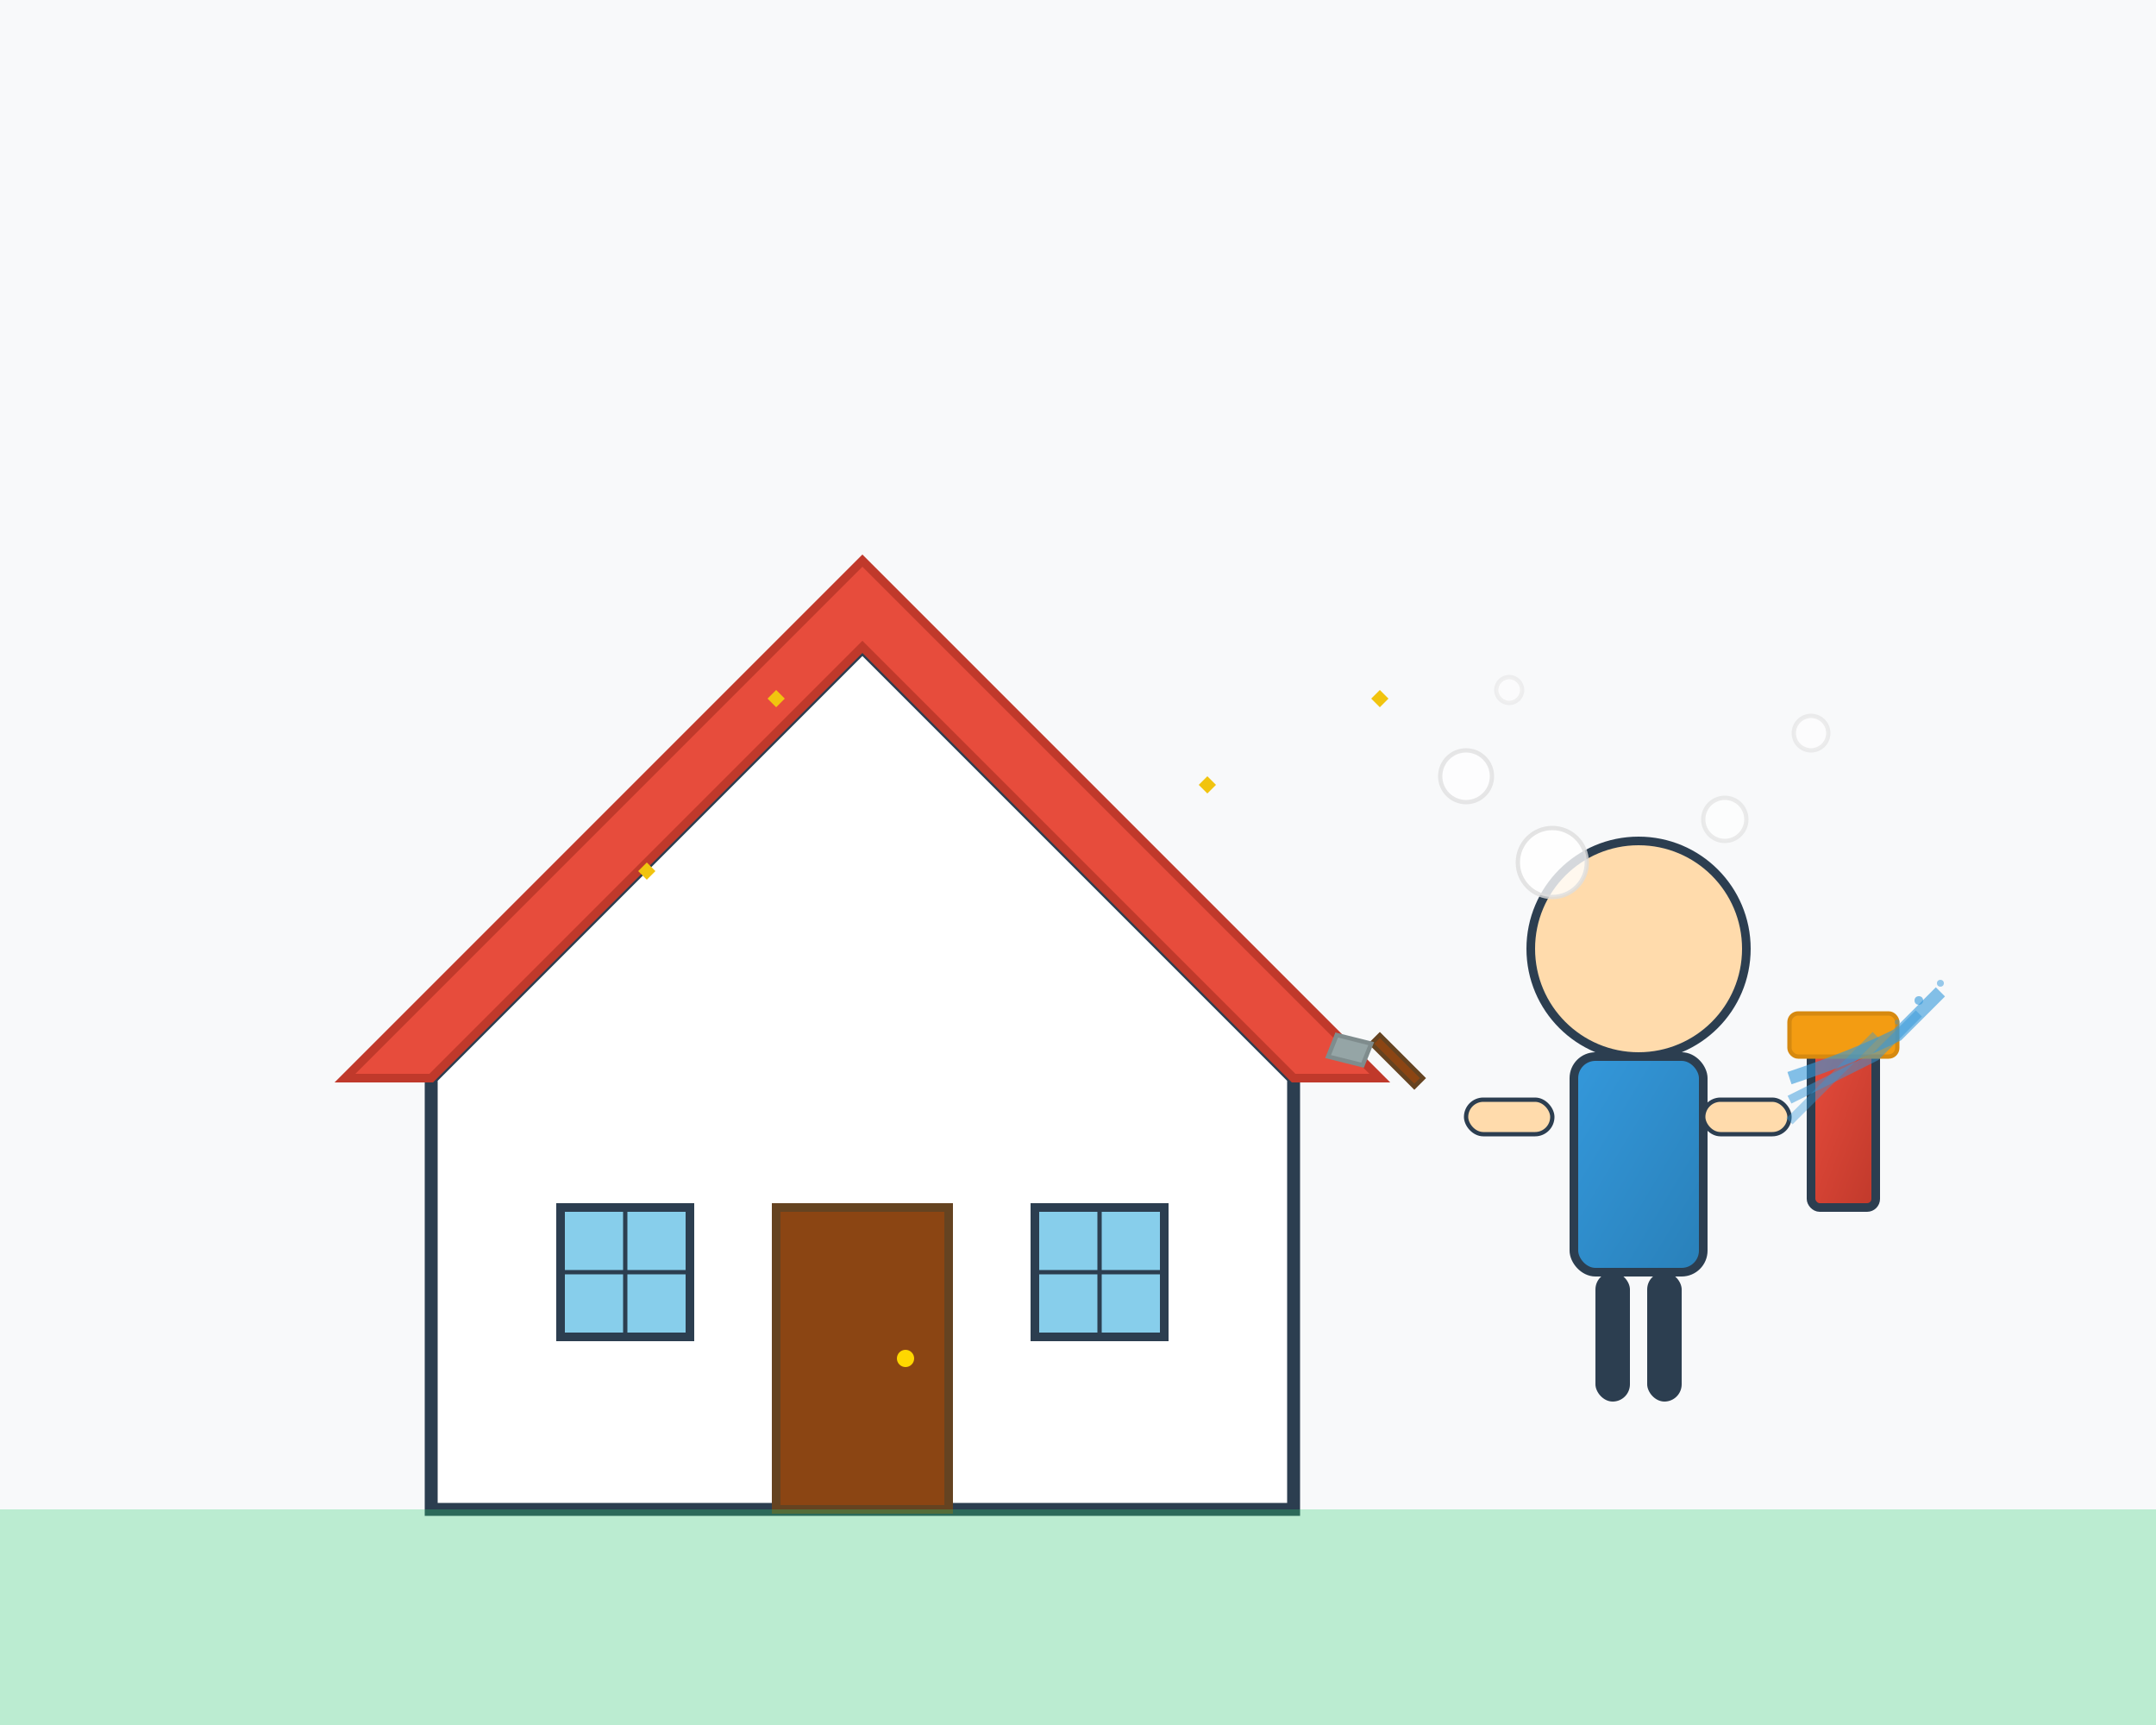
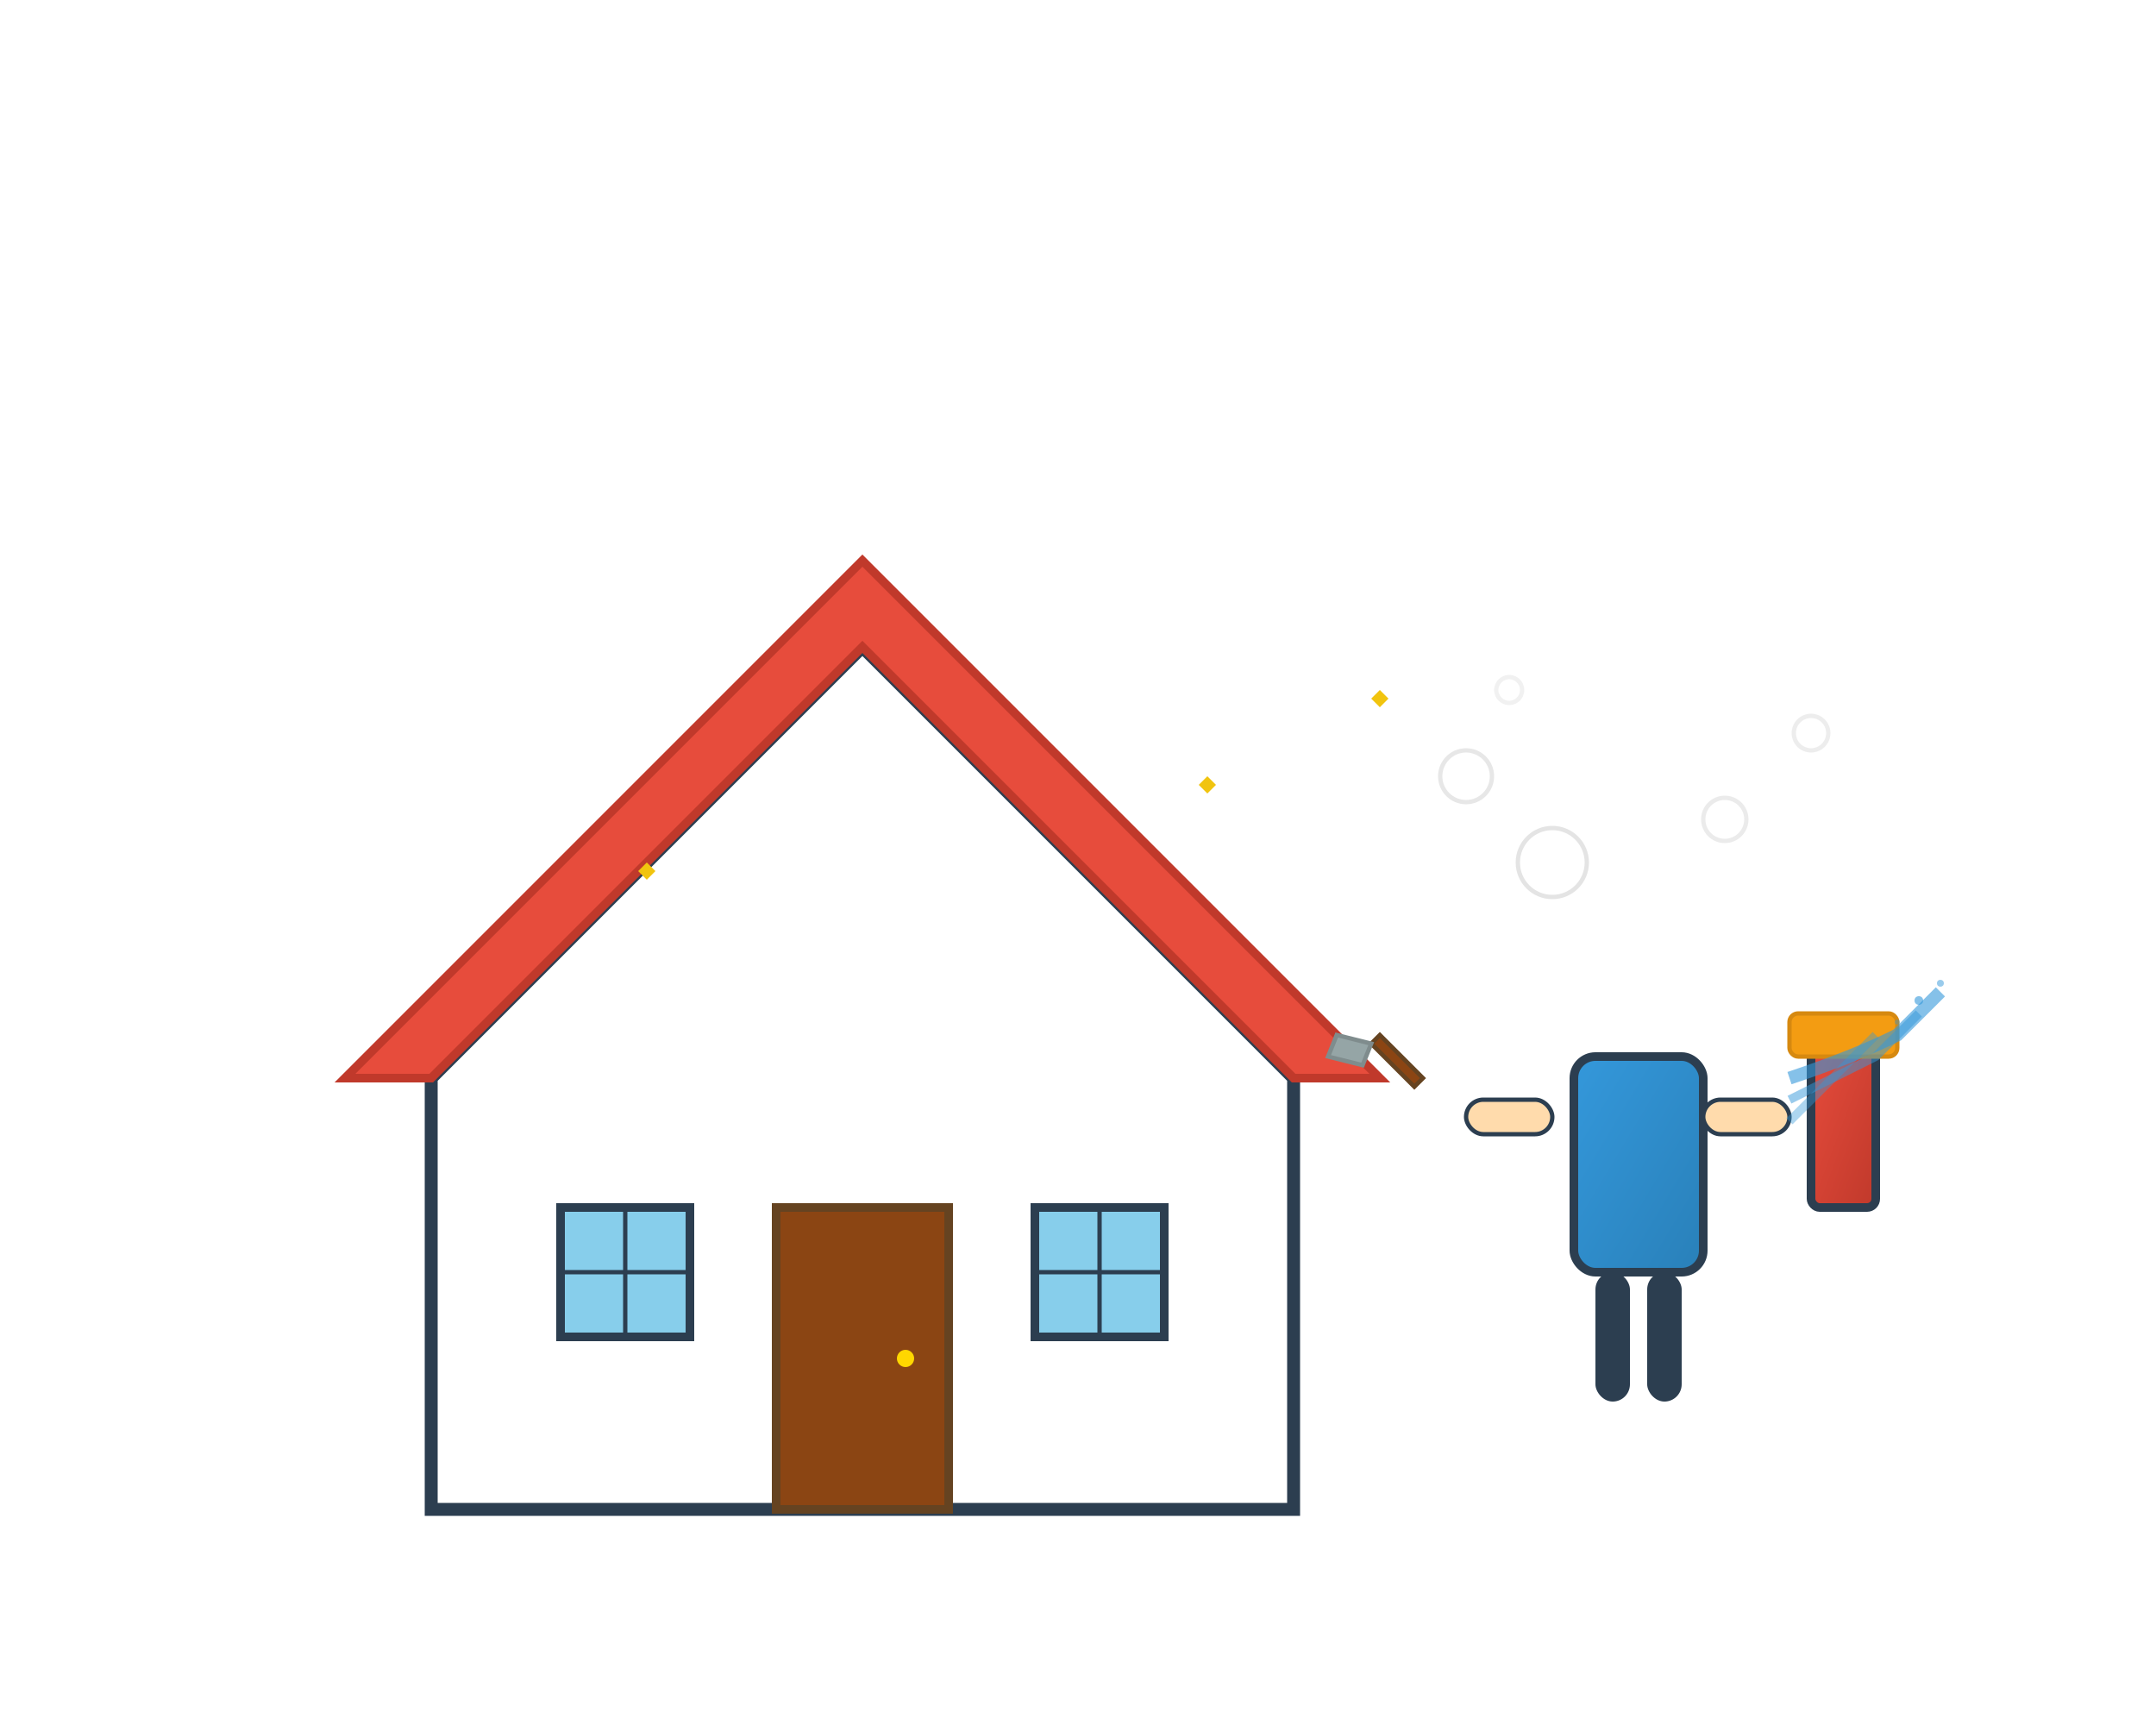
<svg xmlns="http://www.w3.org/2000/svg" width="500" height="400" viewBox="0 0 500 400" fill="none">
  <defs>
    <linearGradient id="heroGrad1" x1="0%" y1="0%" x2="100%" y2="100%">
      <stop offset="0%" style="stop-color:#3498db;stop-opacity:1" />
      <stop offset="100%" style="stop-color:#2980b9;stop-opacity:1" />
    </linearGradient>
    <linearGradient id="heroGrad2" x1="0%" y1="0%" x2="100%" y2="100%">
      <stop offset="0%" style="stop-color:#e74c3c;stop-opacity:1" />
      <stop offset="100%" style="stop-color:#c0392b;stop-opacity:1" />
    </linearGradient>
  </defs>
-   <rect width="500" height="400" fill="#f8f9fa" />
  <path d="M100 250 L100 350 L300 350 L300 250 L200 150 Z" fill="#fff" stroke="#2c3e50" stroke-width="3" />
  <path d="M80 250 L200 130 L320 250 L300 250 L200 150 L100 250 Z" fill="#e74c3c" stroke="#c0392b" stroke-width="2" />
  <rect x="180" y="280" width="40" height="70" fill="#8b4513" stroke="#654321" stroke-width="2" />
  <circle cx="210" cy="315" r="2" fill="#ffd700" />
  <rect x="130" y="280" width="30" height="30" fill="#87ceeb" stroke="#2c3e50" stroke-width="2" />
  <rect x="240" y="280" width="30" height="30" fill="#87ceeb" stroke="#2c3e50" stroke-width="2" />
  <line x1="145" y1="280" x2="145" y2="310" stroke="#2c3e50" stroke-width="1" />
  <line x1="130" y1="295" x2="160" y2="295" stroke="#2c3e50" stroke-width="1" />
  <line x1="255" y1="280" x2="255" y2="310" stroke="#2c3e50" stroke-width="1" />
  <line x1="240" y1="295" x2="270" y2="295" stroke="#2c3e50" stroke-width="1" />
-   <circle cx="380" cy="220" r="25" fill="#ffdbac" stroke="#2c3e50" stroke-width="2" />
  <rect x="365" y="245" width="30" height="50" fill="url(#heroGrad1)" stroke="#2c3e50" stroke-width="2" rx="5" />
  <rect x="340" y="255" width="20" height="8" fill="#ffdbac" stroke="#2c3e50" stroke-width="1" rx="4" />
  <rect x="395" y="255" width="20" height="8" fill="#ffdbac" stroke="#2c3e50" stroke-width="1" rx="4" />
  <rect x="370" y="295" width="8" height="30" fill="#2c3e50" rx="4" />
  <rect x="382" y="295" width="8" height="30" fill="#2c3e50" rx="4" />
  <rect x="420" y="240" width="15" height="40" fill="url(#heroGrad2)" stroke="#2c3e50" stroke-width="2" rx="2" />
  <rect x="415" y="235" width="25" height="10" fill="#f39c12" stroke="#d68910" stroke-width="1" rx="2" />
  <path d="M330 250 L320 240 L318 242 L328 252 Z" fill="#8b4513" stroke="#654321" stroke-width="1" />
  <path d="M318 242 L310 240 L308 245 L316 247 Z" fill="#95a5a6" stroke="#7f8c8d" stroke-width="1" />
  <circle cx="360" cy="200" r="8" fill="#fff" opacity="0.8" stroke="#ddd" stroke-width="1" />
  <circle cx="340" cy="180" r="6" fill="#fff" opacity="0.7" stroke="#ddd" stroke-width="1" />
  <circle cx="400" cy="190" r="5" fill="#fff" opacity="0.6" stroke="#ddd" stroke-width="1" />
  <circle cx="420" cy="170" r="4" fill="#fff" opacity="0.5" stroke="#ddd" stroke-width="1" />
  <circle cx="350" cy="160" r="3" fill="#fff" opacity="0.4" stroke="#ddd" stroke-width="1" />
  <path d="M150 200 L152 202 L150 204 L148 202 Z" fill="#f1c40f" />
  <path d="M280 180 L282 182 L280 184 L278 182 Z" fill="#f1c40f" />
  <path d="M320 160 L322 162 L320 164 L318 162 Z" fill="#f1c40f" />
-   <path d="M180 160 L182 162 L180 164 L178 162 Z" fill="#f1c40f" />
-   <rect x="0" y="350" width="500" height="50" fill="#2ecc71" opacity="0.3" />
  <path d="M415 250 Q430 245 440 240 Q445 235 450 230" stroke="#3498db" stroke-width="3" fill="none" opacity="0.6" />
  <path d="M415 255 Q425 250 435 245 Q440 240 445 235" stroke="#3498db" stroke-width="2" fill="none" opacity="0.5" />
  <path d="M415 260 Q420 255 425 250 Q430 245 435 240" stroke="#3498db" stroke-width="2" fill="none" opacity="0.4" />
  <circle cx="445" cy="232" r="1" fill="#3498db" opacity="0.6" />
  <circle cx="450" cy="228" r="0.8" fill="#3498db" opacity="0.5" />
  <circle cx="440" cy="237" r="0.6" fill="#3498db" opacity="0.4" />
</svg>